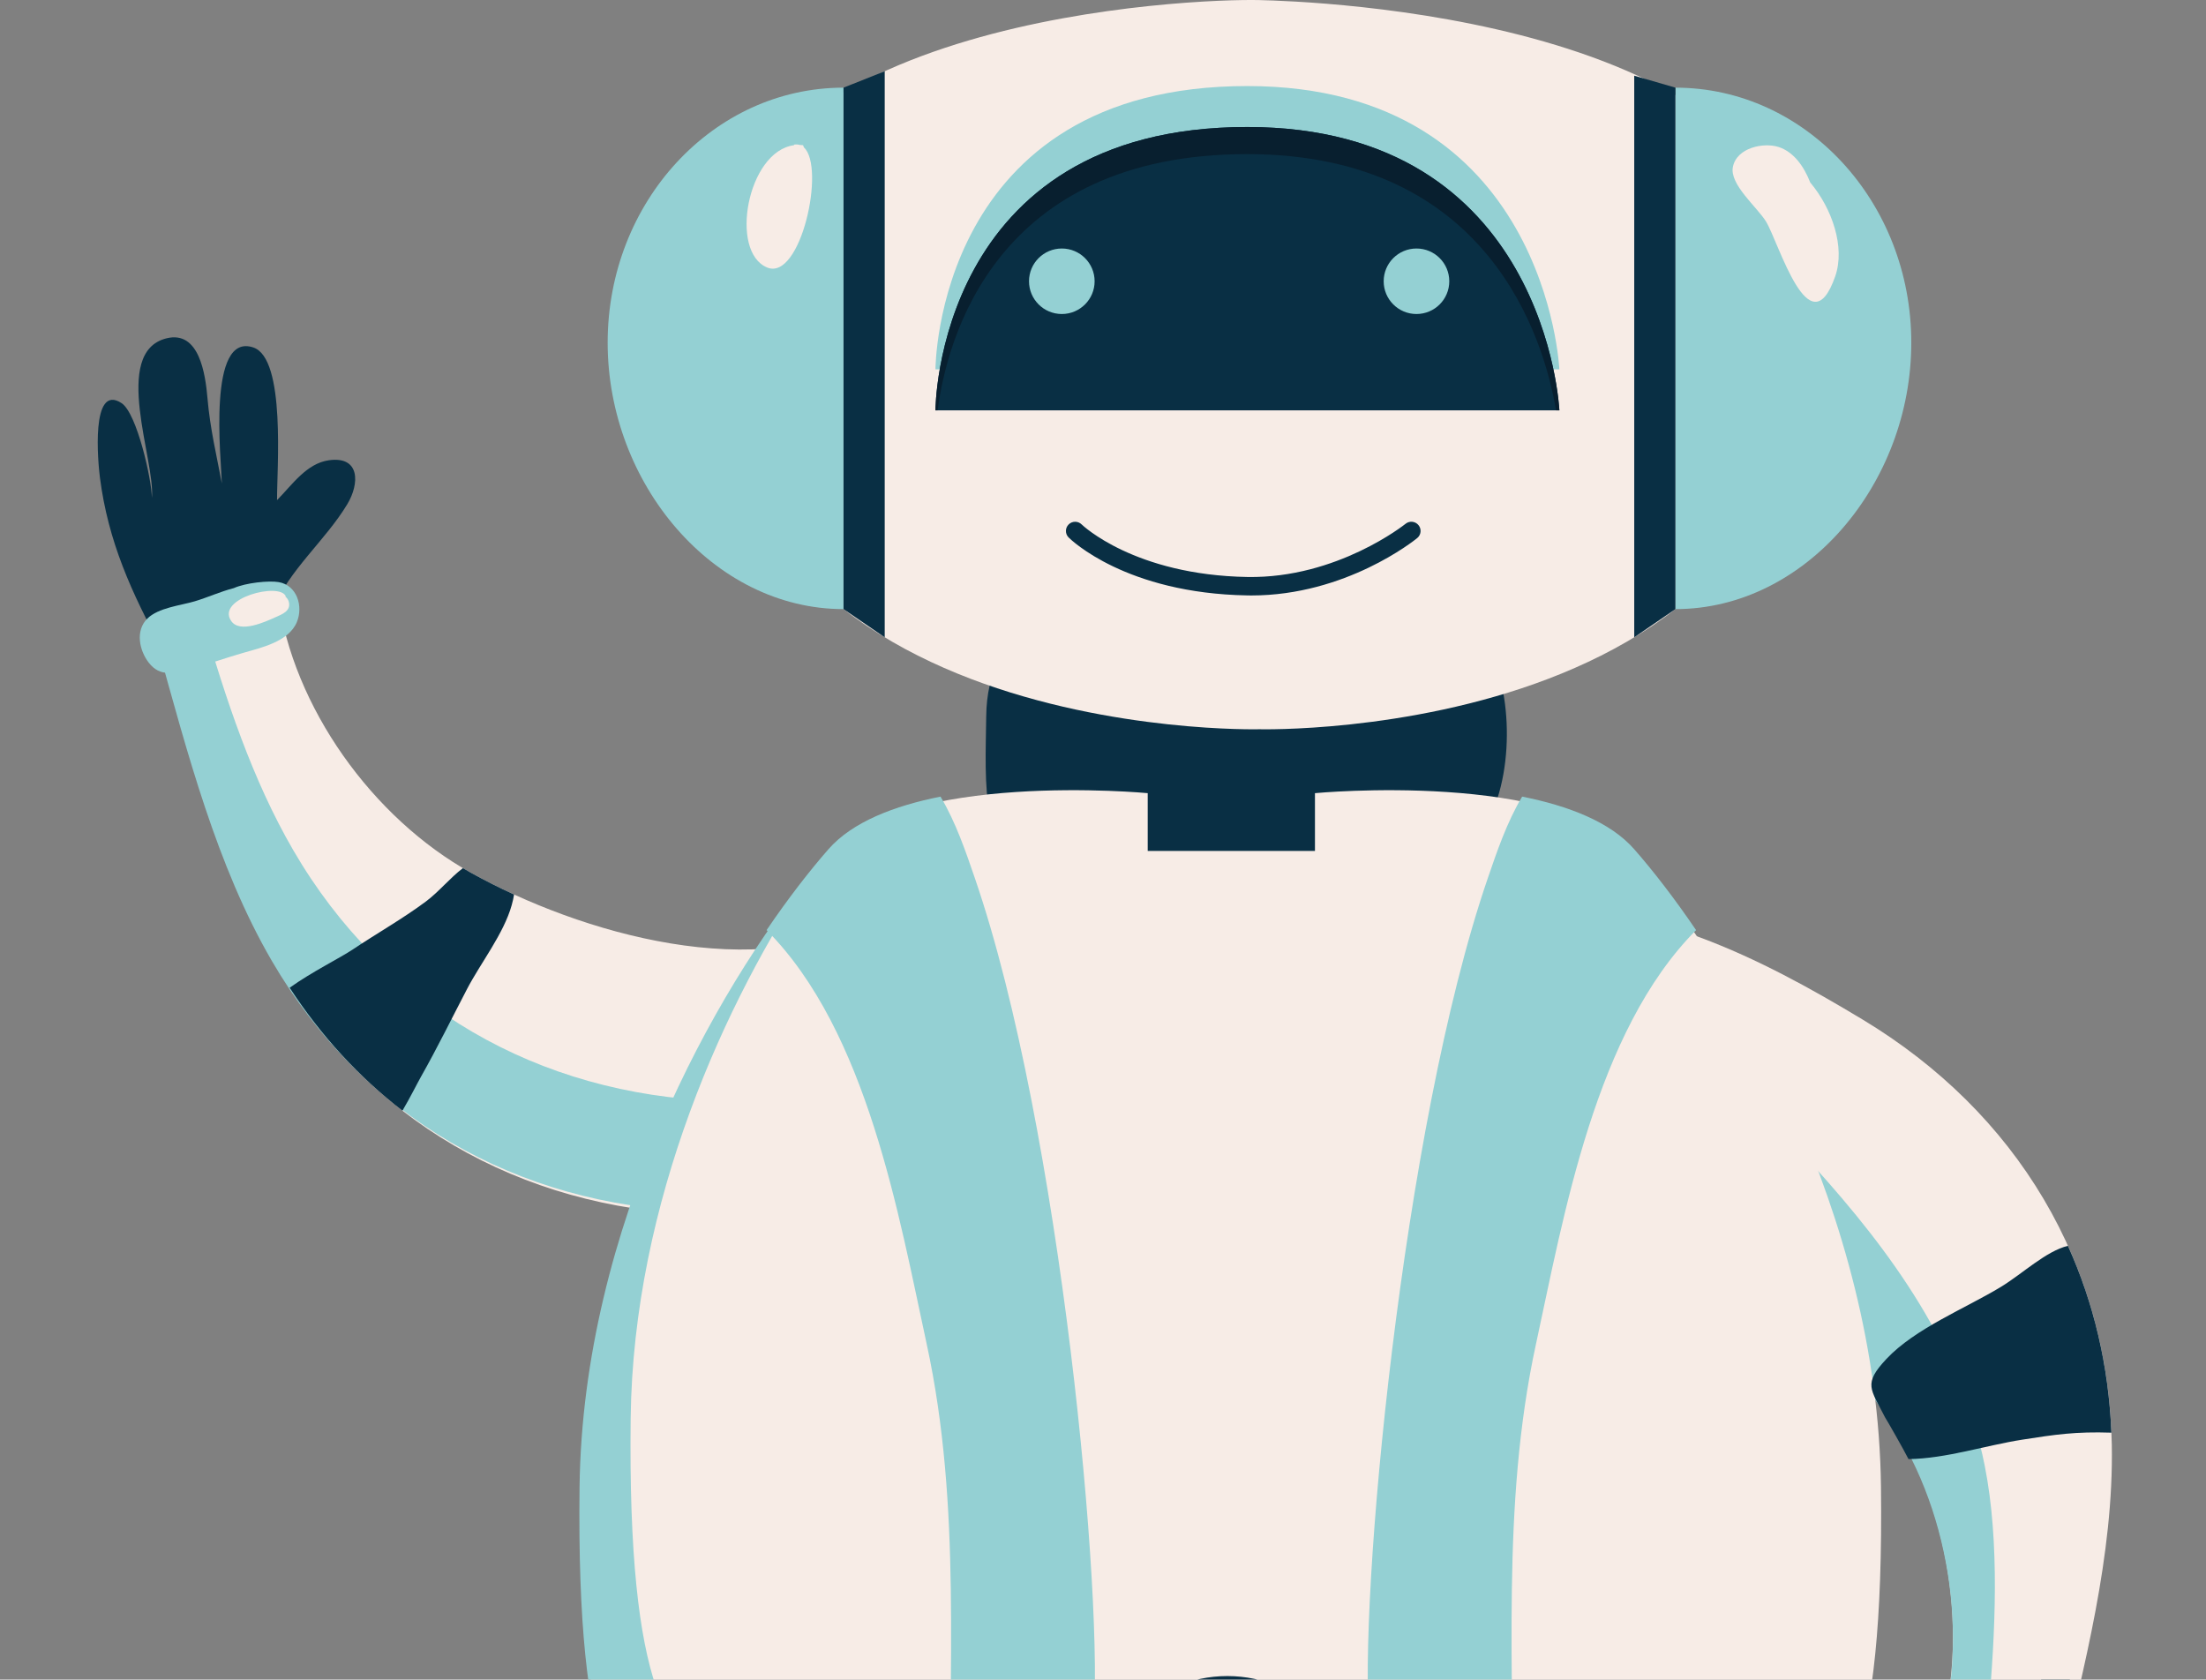
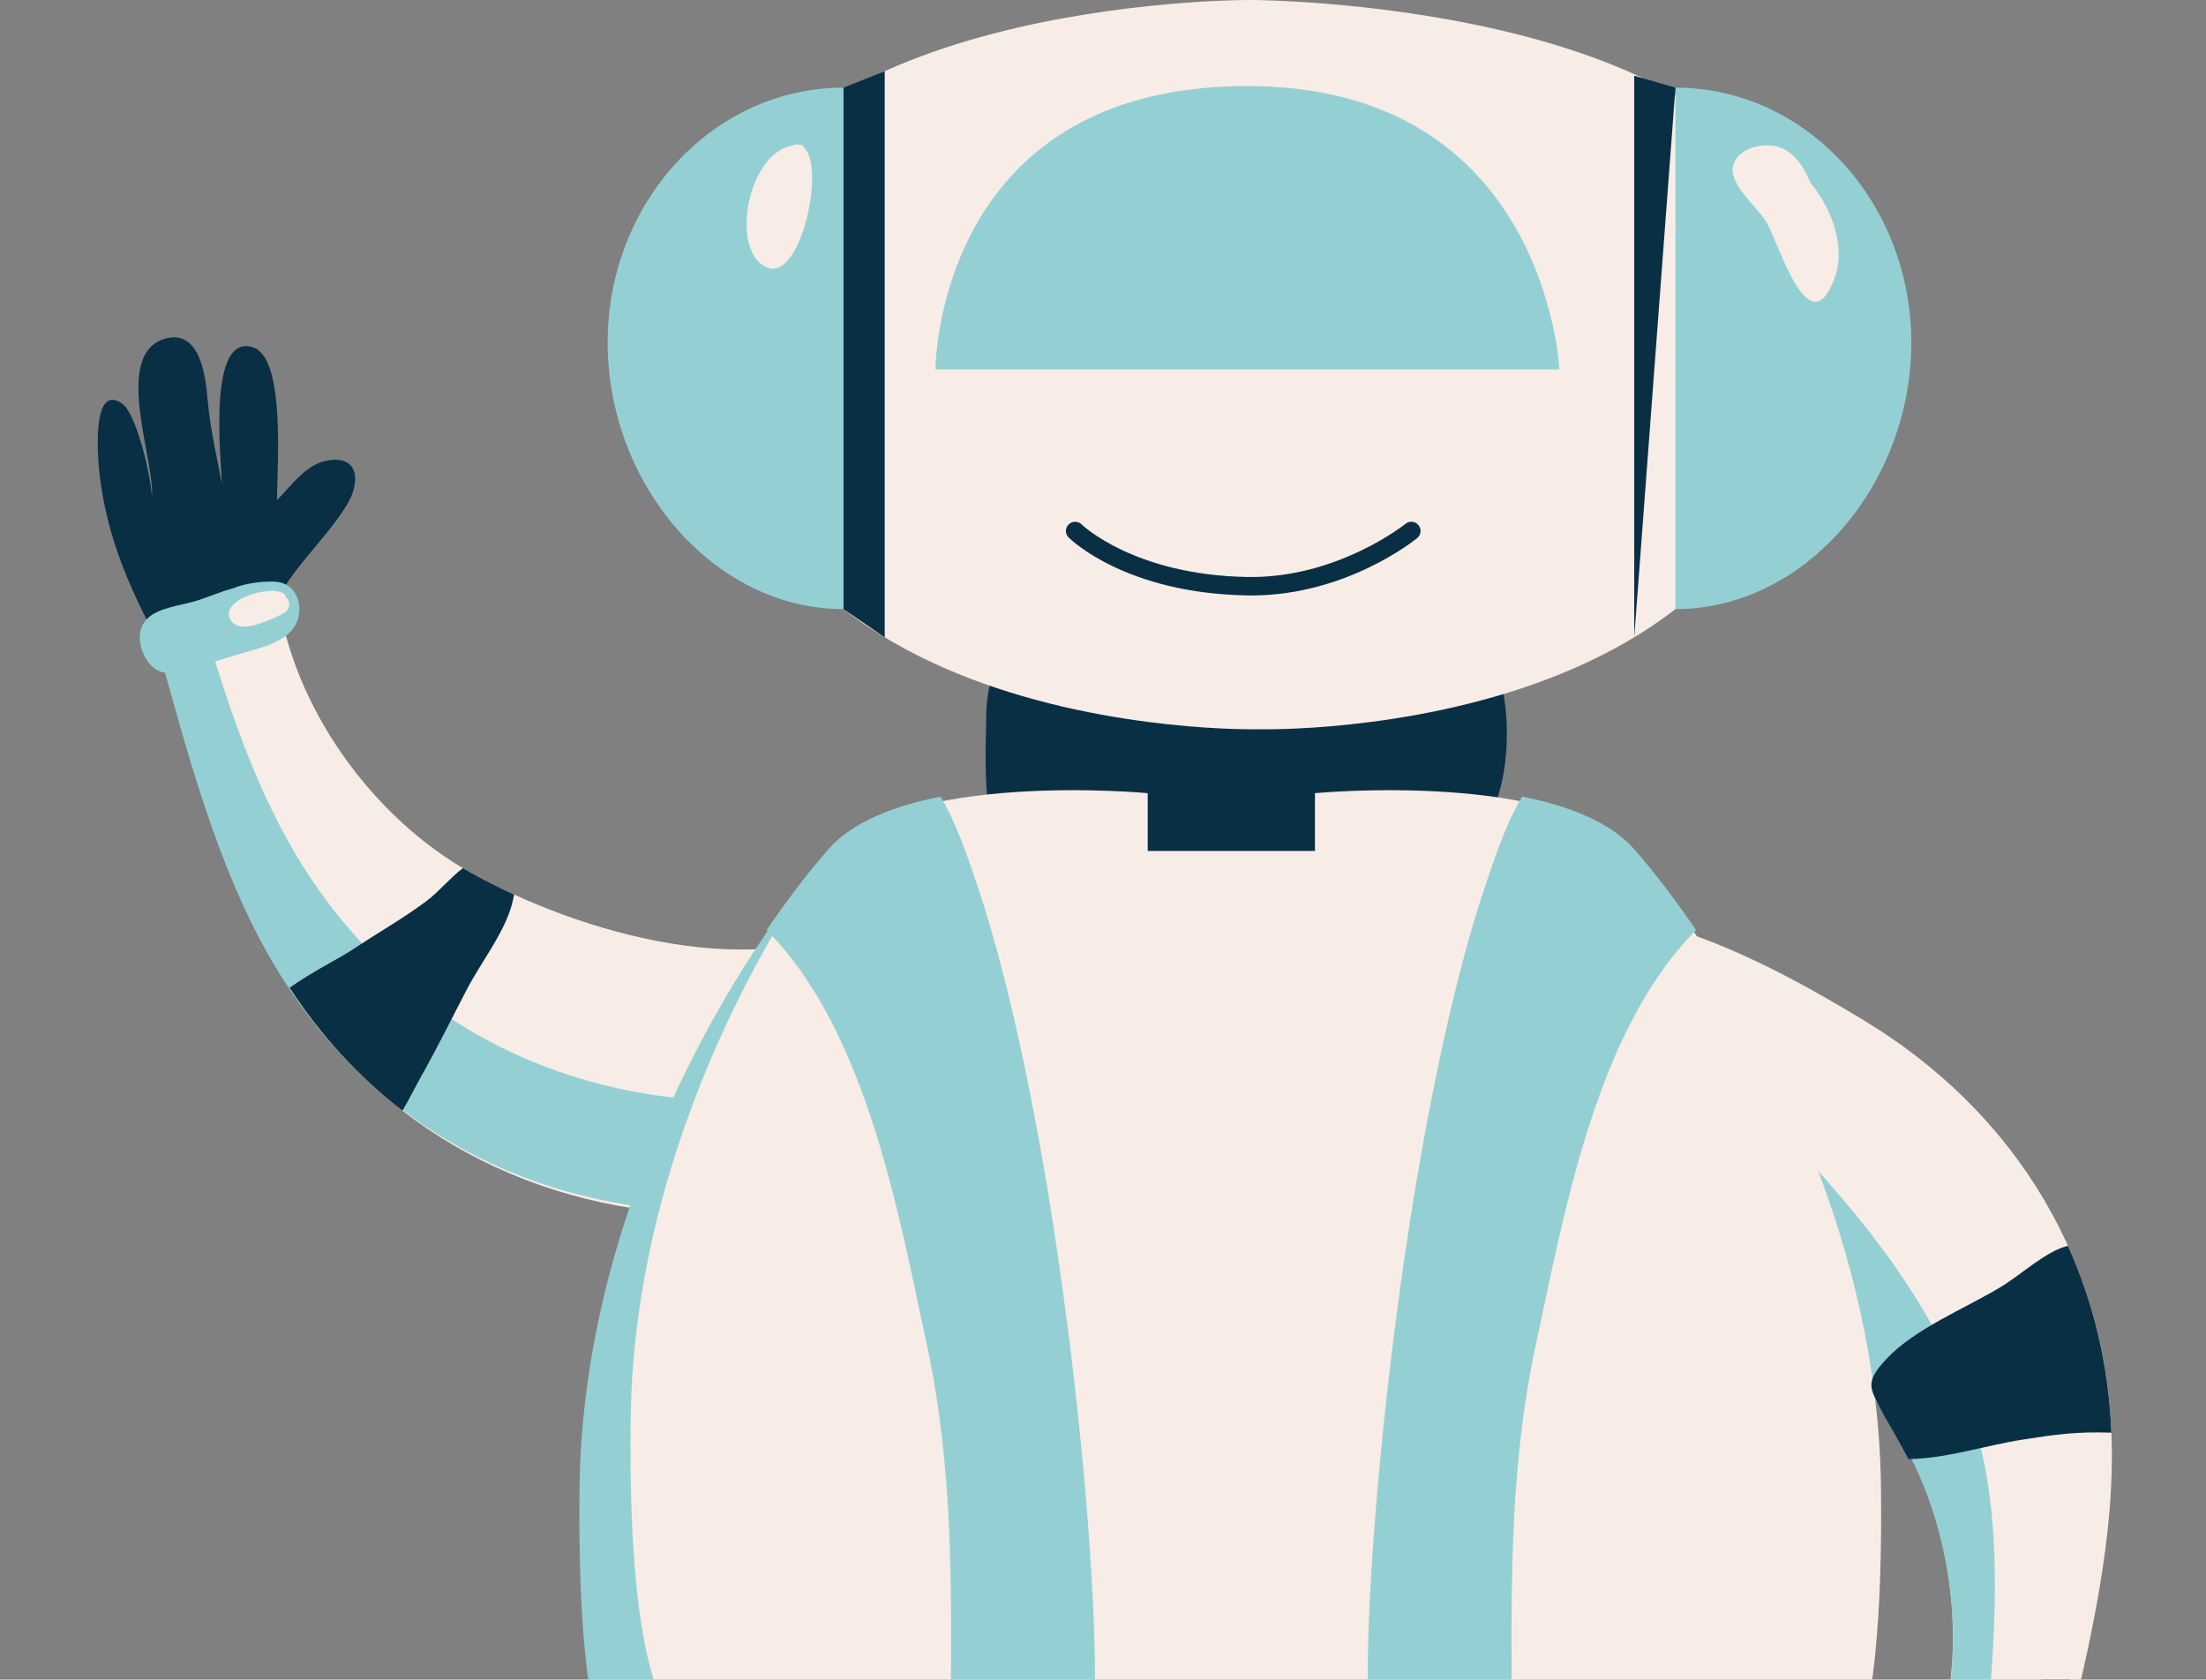
<svg xmlns="http://www.w3.org/2000/svg" width="285" height="217" viewBox="0 0 285 217" fill="none">
  <rect x="0" y="0" width="285" height="217" fill="#808080" stroke="none" />
  <g clip-path="url(#clip0)">
    <path d="M260.507 259.067C259.094 257.157 260.258 248.395 261.046 246.233C258.954 250.526 259.538 265.733 252.188 264.954C247.834 264.494 249.055 258.867 249.881 255.83C250.896 252.099 251.312 248.494 251.91 244.888C250.908 247.9 246.961 263.957 242.047 259.997C238.574 257.199 244.636 244.127 245.953 240.43C243.449 241.606 240.766 243.572 237.905 242.972C233.888 242.126 235.192 238.77 237.615 236.818C241.914 233.36 247.557 231.465 251.333 227.347L266.816 214.355C268.481 216.275 266.089 224.518 266.506 227.344C267.732 235.67 268.286 242.873 266.448 250.996C266.024 252.868 263.379 262.956 260.507 259.067Z" fill="#092F44" />
    <path d="M15.715 52.091C17.7 53.404 19.617 62.029 19.621 64.332C20.11 59.583 14.335 45.499 21.506 43.712C25.753 42.652 26.541 48.36 26.809 51.491C27.138 55.346 27.986 58.873 28.664 62.465C28.57 59.291 26.759 42.859 32.735 44.895C36.959 46.331 35.759 60.688 35.793 64.613C37.74 62.651 39.584 59.884 42.478 59.467C46.542 58.884 46.471 62.486 44.865 65.147C42.016 69.868 37.367 73.582 35.236 78.746L25.159 96.252C22.934 95.016 22.348 86.458 20.986 83.945C16.971 76.541 13.975 69.966 12.91 61.706C12.665 59.807 11.682 49.423 15.715 52.091Z" fill="#092F44" />
    <path d="M20.763 83.874C24.155 80.901 31.468 78.121 35.903 77.001C37.842 91.376 48.141 105.699 60.846 112.761C74.882 120.561 98.136 127.424 113.196 118.396L130.093 154.121C127.244 152.987 117.947 155.388 113.846 156.006C106.093 157.171 98.284 157.196 90.406 156.918C67.157 156.09 47.27 144.741 35.518 124.546C28.384 112.288 24.59 97.569 20.763 83.874Z" fill="#F7ECE6" />
    <path d="M26.167 79.964C29.16 90.337 32.612 100.78 37.902 109.872C49.654 130.068 69.541 141.417 92.789 142.242C100.667 142.522 108.477 142.494 116.23 141.329C117.936 141.073 120.544 140.507 123.212 140.016L129.696 153.724C126.847 152.59 117.549 154.991 113.449 155.609C105.696 156.774 97.886 156.799 90.008 156.522C66.76 155.693 46.873 144.344 35.121 124.149C27.987 111.891 24.193 97.172 20.365 83.478C21.781 82.239 23.88 81.031 26.167 79.964Z" fill="#94D0D3" />
    <path d="M37.421 127.617C40.299 125.553 43.919 123.784 45.625 122.639C48.693 120.582 51.971 118.739 54.995 116.493C56.694 115.233 58.132 113.425 59.806 112.161C60.151 112.365 60.497 112.568 60.847 112.761C62.573 113.723 64.44 114.667 66.414 115.57C66.354 115.97 66.255 116.419 66.107 116.949C65.07 120.653 62.121 124.37 60.337 127.786C58.368 131.559 56.482 135.414 54.387 139.114C53.936 139.907 53.018 141.761 51.992 143.502C46.412 139.187 41.504 133.869 37.421 127.617Z" fill="#092F44" />
    <path d="M265.926 229.341C261.514 230.292 253.768 229.176 249.347 228.004C254.651 214.499 252.623 196.982 244.957 184.647C236.489 171.016 219.506 153.738 201.949 154.321L204.573 114.899C206.51 117.276 215.805 119.687 219.689 121.137C227.032 123.879 233.87 127.645 240.619 131.714C260.534 143.716 272.39 163.283 272.83 186.634C273.097 200.809 269.248 215.514 265.926 229.341Z" fill="#F7ECE6" />
    <path d="M201.949 154.584L203.899 125.29C208.956 127.403 214.503 132.971 219.165 136.193C224.795 140.086 229.648 145.499 234.261 150.593C244.351 161.735 253.393 174.179 256.41 189.354C258.387 199.296 257.773 211.021 256.896 221.085C256.641 224.009 256.382 226.828 255.517 229.475C253.222 229.155 251.04 228.716 249.347 228.267C254.651 214.763 252.623 197.246 244.957 184.91C236.489 171.283 219.506 154.001 201.949 154.584Z" fill="#94D0D3" />
    <path d="M127.411 92.598C127.538 80.533 136.629 79.244 146.058 77.121C159.746 74.038 178.374 71.518 192.022 76.313L193.686 87.262C195.8 94.56 194.728 106.281 188.553 110.357C181.345 115.113 169.701 113.435 161.612 113.944C153.41 114.46 142.85 116.184 134.89 113.944C126.396 111.557 127.322 101.096 127.411 92.598Z" fill="#092F44" />
    <path d="M192.24 76.387C192.168 76.362 192.094 76.338 192.022 76.313L191.819 74.986C191.907 75.478 192.095 75.934 192.24 76.387Z" fill="#092F44" />
    <path d="M75.151 192.075C75.567 156.816 94.323 124.876 107.028 110.36C116.568 99.457 148.277 102.476 148.277 102.476V109.942H159.08H169.883V102.476C169.883 102.476 201.592 99.457 211.132 110.36C223.837 124.876 242.593 156.816 243.009 192.075C243.424 227.333 237.903 234.768 230.692 236.442C223.481 238.12 159.08 238.535 159.08 238.535C159.08 238.535 94.679 238.12 87.469 236.442C80.257 234.768 74.736 227.333 75.151 192.075Z" fill="#F7ECE6" />
    <path d="M74.874 192.17C75.27 158.533 92.358 127.919 104.96 112.565C93.711 129.316 81.808 155.23 81.478 183.236C81.063 218.494 86.584 225.929 93.795 227.603C101.006 229.278 165.407 229.696 165.407 229.696C165.407 229.696 229.807 229.278 237.019 227.603C237.874 227.403 238.705 227.122 239.506 226.726C237.273 233.367 234.06 235.688 230.415 236.537C223.204 238.212 158.803 238.626 158.803 238.626C158.803 238.626 94.402 238.212 87.191 236.537C79.98 234.859 74.459 227.428 74.874 192.17Z" fill="#94D0D3" />
    <path d="M91.802 36.217C94.642 2.075 154.152 -0.196 162.715 0.011C169.056 0.166 230.789 2.075 233.629 36.217C238.615 96.157 162.715 94.219 162.715 94.219C162.715 94.219 86.816 96.157 91.802 36.217Z" fill="#F7ECE6" />
    <path d="M216.455 11.326C233.283 11.326 246.926 26.08 246.926 44.274C246.926 62.472 233.283 78.697 216.455 78.697V11.326Z" fill="#94D0D3" />
-     <path d="M216.455 11.325V78.697L211.132 82.34V9.781L216.455 11.325Z" fill="#092F44" />
+     <path d="M216.455 11.325L211.132 82.34V9.781L216.455 11.325Z" fill="#092F44" />
    <path d="M108.977 11.326C92.148 11.326 78.506 26.08 78.506 44.274C78.506 62.472 92.148 78.697 108.977 78.697V11.326Z" fill="#94D0D3" />
    <path d="M108.976 11.325V78.697L114.299 82.34V9.205L108.976 11.325Z" fill="#092F44" />
    <path d="M223.876 21.569C224.379 19.062 227.86 18.364 229.806 18.999C231.673 19.613 233.02 21.393 233.869 23.577C236.708 26.943 238.405 31.949 237.1 35.695C233.779 45.222 229.823 31.349 228.155 28.621C227.017 26.761 223.422 23.833 223.876 21.569Z" fill="#F7ECE6" />
    <path d="M102.59 18.76L102.574 18.686C102.847 18.641 103.092 18.658 103.314 18.725C103.457 18.732 103.601 18.739 103.748 18.76C103.79 18.855 103.828 18.95 103.864 19.048C106.673 21.635 103.452 36.298 99.136 34.571C94.168 32.584 96.544 19.532 102.59 18.76Z" fill="#F7ECE6" />
    <path d="M201.46 47.721C200.213 47.721 120.855 47.721 120.855 47.721C120.855 47.721 120.855 11.097 161.157 11.118C199.81 11.139 201.46 47.721 201.46 47.721Z" fill="#94D0D3" />
-     <path d="M201.46 53.015C200.213 53.015 120.855 53.015 120.855 53.015C120.855 53.015 120.855 16.391 161.157 16.412C199.81 16.43 201.46 53.015 201.46 53.015Z" fill="#092F44" />
-     <path d="M161.157 19.912C128.556 19.898 122.327 43.856 121.137 53.015C120.953 53.015 120.855 53.015 120.855 53.015C120.855 53.015 120.855 16.391 161.157 16.408C199.81 16.43 201.46 53.015 201.46 53.015C201.415 53.015 201.268 53.015 201.031 53.015C199.476 43.863 192.421 19.929 161.157 19.912Z" fill="#081F2F" />
    <path d="M176.937 222.84C175.445 207.296 181.101 145.808 192.216 113.453C193.364 110.111 194.666 106.243 196.653 102.922C202.588 104.105 208.031 106.176 211.132 109.721C213.624 112.568 216.349 116.089 219.122 120.172C206.093 133.248 202.015 157.192 198.448 173.6C193.848 194.767 195.756 215.949 195.307 237.419C189.23 237.541 183.151 237.633 177.754 237.703C177.128 232.135 177.229 225.89 176.937 222.84Z" fill="#94D0D3" />
    <path d="M141.224 222.84C142.715 207.296 137.059 145.808 125.944 113.453C124.796 110.111 123.494 106.243 121.507 102.922C115.572 104.105 110.129 106.176 107.028 109.721C104.536 112.568 101.811 116.089 99.038 120.172C112.067 133.248 116.146 157.192 119.712 173.6C124.312 194.767 122.404 215.949 122.853 237.419C128.93 237.541 135.009 237.633 140.405 237.703C141.032 232.135 140.931 225.89 141.224 222.84Z" fill="#94D0D3" />
    <path d="M243.706 175.583C247.412 171.627 253.949 169.033 258.496 166.27C261.234 164.609 264.331 161.643 267.16 160.959C270.496 168.337 272.426 176.446 272.777 185.1C268.152 184.945 265.503 185.342 261.266 186.005C256.535 186.742 251.416 188.452 246.566 188.515C245.97 187.332 243.842 183.587 243.52 183.095C241.684 179.43 240.664 178.83 243.706 175.583Z" fill="#092F44" />
-     <path d="M141.285 234.392C141.285 244.25 149.022 252.243 158.567 252.243C168.111 252.243 175.849 244.25 175.849 234.392C175.849 224.535 168.111 216.546 158.567 216.546C149.022 216.546 141.285 224.535 141.285 234.392Z" fill="#092F44" />
    <path d="M19.019 79.936C20.442 78.511 23.333 78.23 25.143 77.693C26.826 77.191 28.526 76.411 30.206 75.983C31.747 75.295 34.739 74.99 36.003 75.207C38.361 75.611 39.205 78.311 38.354 80.368C37.305 82.906 33.724 83.688 31.364 84.366C29.086 85.019 26.821 85.847 24.614 86.419C22.477 86.971 20.7 87.522 19.221 85.619C18.004 84.053 17.457 81.505 19.019 79.936Z" fill="#94D0D3" />
    <path d="M36.93 77.061L36.829 77.033C37.085 77.247 37.276 77.521 37.337 77.854C37.544 78.967 36.451 79.357 35.605 79.739C34.243 80.35 30.998 81.856 29.875 80.241C27.843 77.321 36.184 75.151 36.93 77.061Z" fill="#F7ECE6" />
    <path d="M178.762 36.34C178.762 38.675 180.659 40.57 183 40.57C185.34 40.57 187.237 38.675 187.237 36.34C187.237 34.002 185.34 32.107 183 32.107C180.659 32.107 178.762 34.002 178.762 36.34Z" fill="#94D0D3" />
    <path d="M132.941 36.34C132.941 38.675 134.839 40.57 137.179 40.57C139.52 40.57 141.417 38.675 141.417 36.34C141.417 34.002 139.52 32.107 137.179 32.107C134.839 32.107 132.941 34.002 132.941 36.34Z" fill="#94D0D3" />
    <path d="M161.669 76.934C173.877 76.934 182.717 69.826 183.093 69.52C183.602 69.103 183.677 68.355 183.26 67.846C182.843 67.337 182.093 67.263 181.584 67.677C181.497 67.748 172.752 74.74 161.169 74.547C146.542 74.298 139.807 67.821 139.741 67.755C139.273 67.295 138.519 67.298 138.057 67.762C137.594 68.225 137.593 68.976 138.058 69.44C138.353 69.734 145.465 76.657 161.129 76.927C161.309 76.931 161.49 76.934 161.669 76.934Z" fill="#092F44" />
  </g>
  <defs>
    <clipPath id="clip0">
      <rect width="285" height="217" fill="white" />
    </clipPath>
  </defs>
</svg>